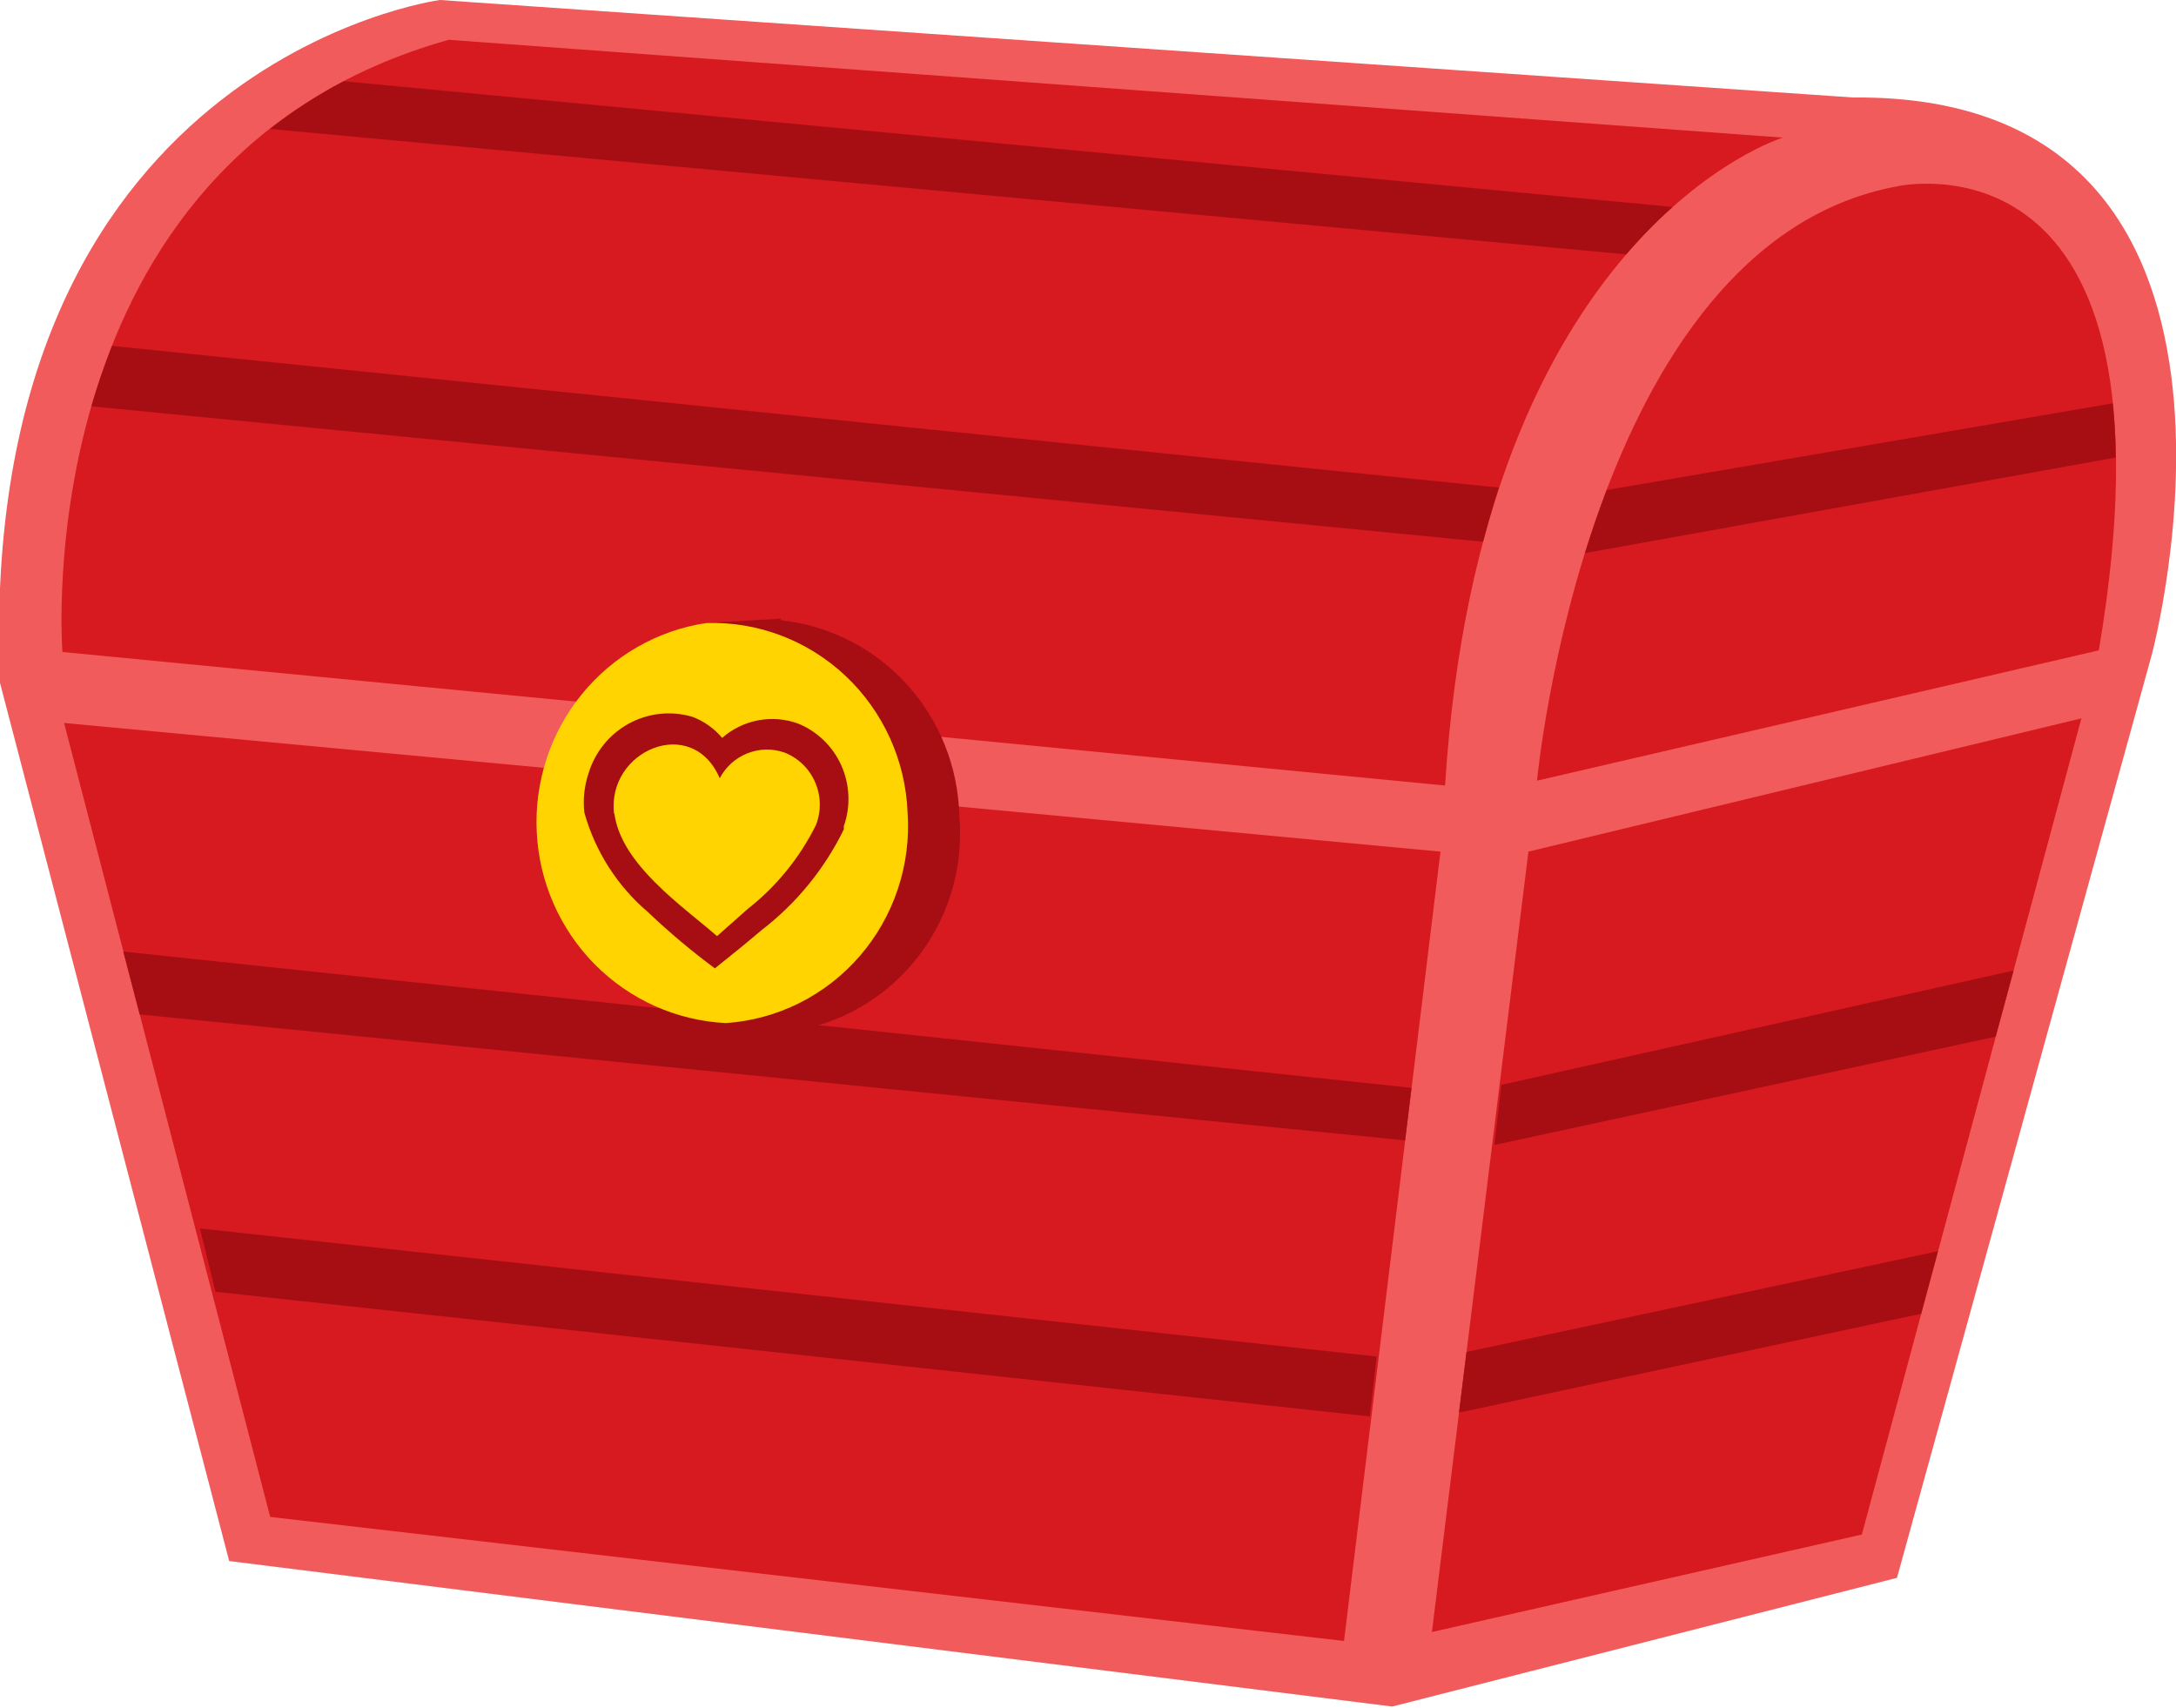
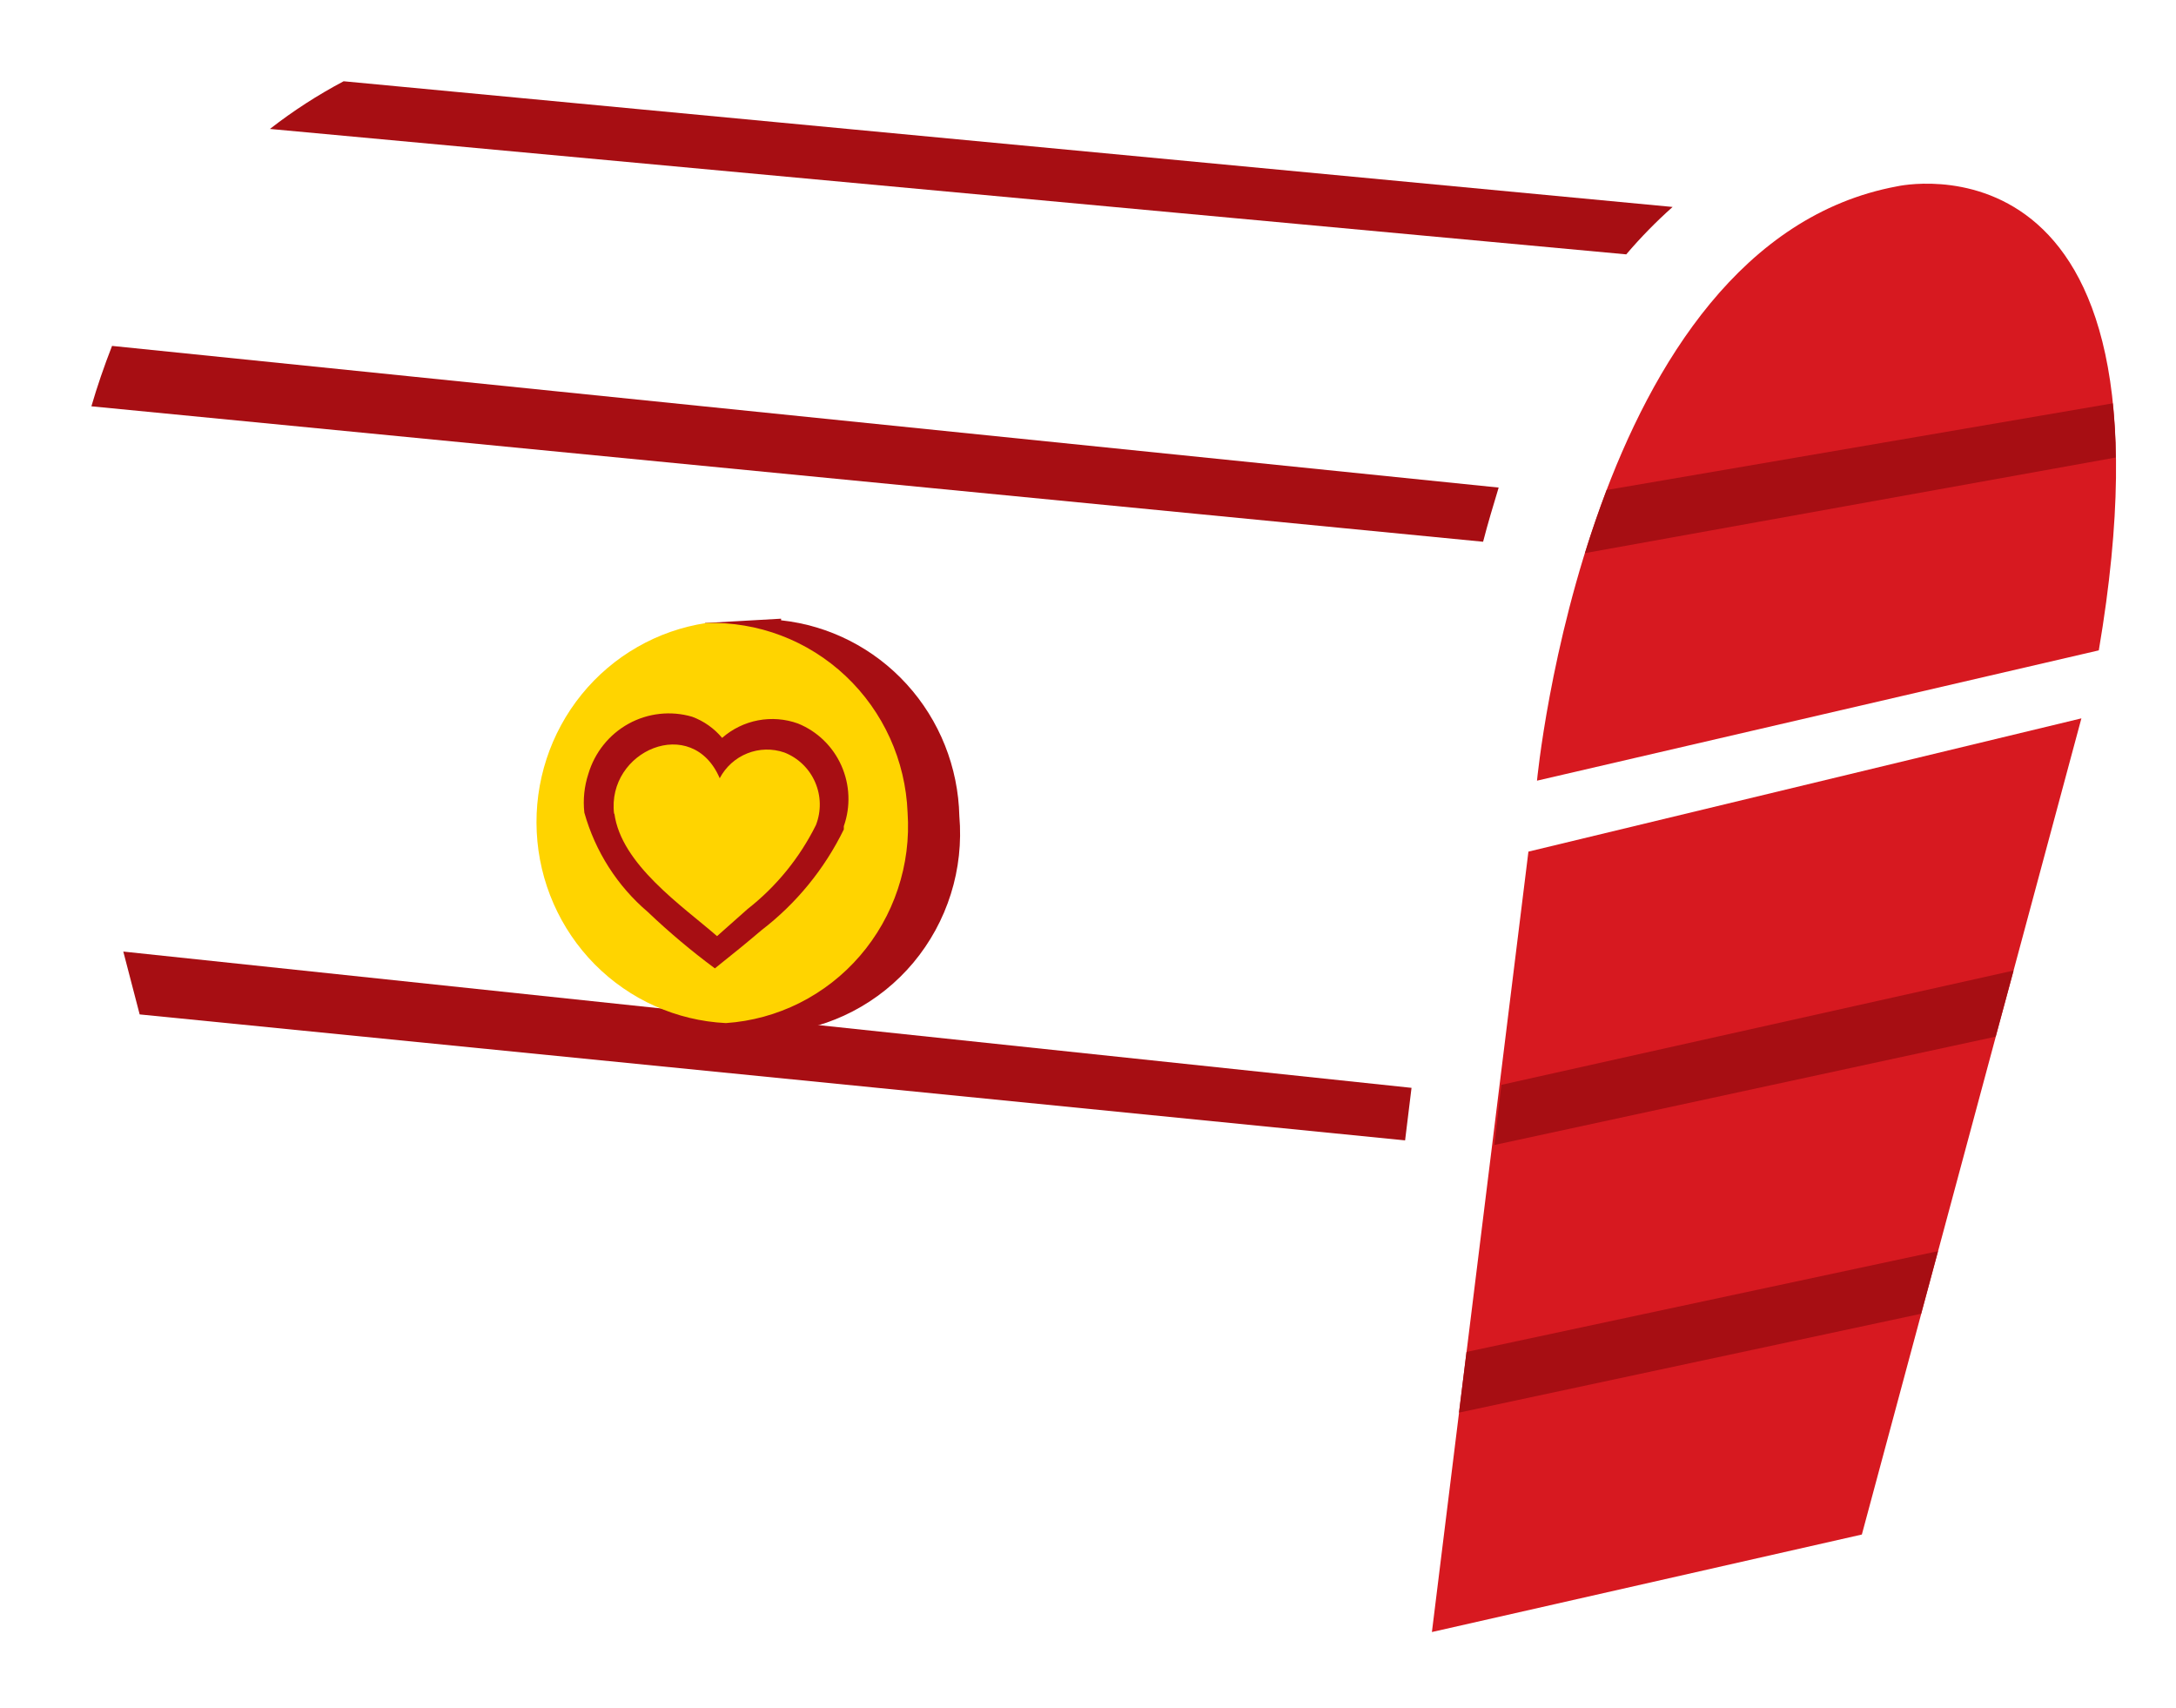
<svg xmlns="http://www.w3.org/2000/svg" width="65" height="51" viewBox="0 0 65 51" fill="none">
  <g clip-path="url(#clip0_2697_8966)">
-     <path d="M0 20.395L6.846 46.623L41.588 50.968L56.665 47.125L64.272 19.57C64.272 19.57 68.796 2.783 55.352 2.912L13.139 0C13.139 0 -0.752 1.853 0 20.395Z" fill="#F15B5B" />
-     <path d="M1.914 21.593L8.071 45.305L40.147 49.01L43.029 25.435L1.914 21.593Z" fill="#D71920" />
    <path d="M42.773 48.743L45.656 25.435L62.174 21.455L55.616 45.831L42.773 48.743Z" fill="#D71920" />
    <path d="M60.148 28.987L44.847 32.401L44.639 34.197L59.612 30.961L60.148 28.987Z" fill="#A70E13" />
    <path d="M43.582 42.19L57.386 39.237L57.89 37.368L43.806 40.378L43.582 42.19Z" fill="#A70E13" />
    <path d="M45.912 23.316C45.912 23.316 47.425 7.281 56.665 5.566C56.665 5.566 65.384 3.576 62.694 19.424L45.912 23.316Z" fill="#D71920" />
-     <path d="M53.254 4.11C53.254 4.11 44.214 6.885 43.166 23.461L1.866 19.473C1.866 19.473 0.689 4.765 13.404 1.189L53.254 4.11Z" fill="#D71920" />
    <path d="M47.345 16.52L63.199 13.664C63.199 13.074 63.159 12.524 63.111 12.046L47.993 14.635C47.753 15.274 47.537 15.897 47.345 16.52Z" fill="#A70E13" />
    <path d="M41.972 34.059L42.164 32.49L3.683 28.42L4.172 30.297L41.972 34.059Z" fill="#A70E13" />
    <path d="M2.73 12.135L44.302 16.18C44.446 15.622 44.606 15.096 44.767 14.562L3.347 10.331C3.107 10.946 2.899 11.553 2.73 12.135Z" fill="#A70E13" />
    <path d="M10.265 2.427C9.492 2.836 8.755 3.312 8.063 3.851L48.578 7.597C49.007 7.093 49.47 6.62 49.963 6.181L10.265 2.427Z" fill="#A70E13" />
-     <path d="M40.916 42.303L41.124 40.515L5.973 36.689L6.438 38.582L40.916 42.303Z" fill="#A70E13" />
    <path d="M23.332 18.526V18.478L21.058 18.607L21.619 30.807H22.307C22.618 30.849 22.931 30.863 23.244 30.848C24.021 30.784 24.778 30.567 25.471 30.206C26.165 29.846 26.781 29.351 27.284 28.75C27.787 28.148 28.167 27.452 28.403 26.701C28.639 25.951 28.725 25.16 28.657 24.375C28.624 22.913 28.066 21.513 27.086 20.437C26.106 19.36 24.772 18.681 23.332 18.526Z" fill="#A70E13" />
    <path d="M27.111 24.27C27.164 25.043 27.065 25.819 26.82 26.553C26.576 27.288 26.19 27.966 25.686 28.55C25.182 29.134 24.569 29.611 23.882 29.956C23.195 30.3 22.448 30.504 21.683 30.556C20.208 30.483 18.813 29.858 17.768 28.804C16.724 27.749 16.105 26.34 16.033 24.849C15.96 23.359 16.438 21.895 17.374 20.741C18.31 19.588 19.638 18.827 21.098 18.607C22.637 18.559 24.133 19.127 25.259 20.188C26.385 21.249 27.051 22.716 27.111 24.27Z" fill="#FFD400" />
    <path d="M20.674 21.406C21.022 21.534 21.331 21.752 21.571 22.038C21.877 21.77 22.248 21.589 22.646 21.514C23.044 21.439 23.455 21.471 23.837 21.609C24.413 21.842 24.877 22.292 25.132 22.863C25.387 23.435 25.414 24.084 25.206 24.675V24.772C24.628 25.954 23.787 26.984 22.748 27.781C22.748 27.781 22.195 28.251 21.867 28.509L21.354 28.922C20.654 28.403 19.985 27.841 19.353 27.239C18.441 26.464 17.78 25.429 17.455 24.27C17.412 23.881 17.453 23.486 17.575 23.113C17.765 22.474 18.196 21.935 18.777 21.615C19.357 21.296 20.039 21.221 20.674 21.406Z" fill="#A70E13" />
    <path d="M18.344 24.311C18.112 22.418 20.674 21.317 21.499 23.243C21.678 22.904 21.97 22.641 22.324 22.5C22.677 22.359 23.069 22.35 23.428 22.474C23.632 22.553 23.818 22.672 23.976 22.824C24.134 22.976 24.261 23.158 24.348 23.359C24.436 23.561 24.484 23.778 24.488 23.998C24.492 24.219 24.453 24.438 24.373 24.642C23.886 25.622 23.188 26.479 22.331 27.15L21.419 27.959C20.378 27.053 18.552 25.816 18.352 24.294" fill="#FFD400" />
  </g>
  <defs>
    <clipPath id="clip0_2697_8966">
      <rect width="65" height="51" fill="white" />
    </clipPath>
  </defs>
</svg>